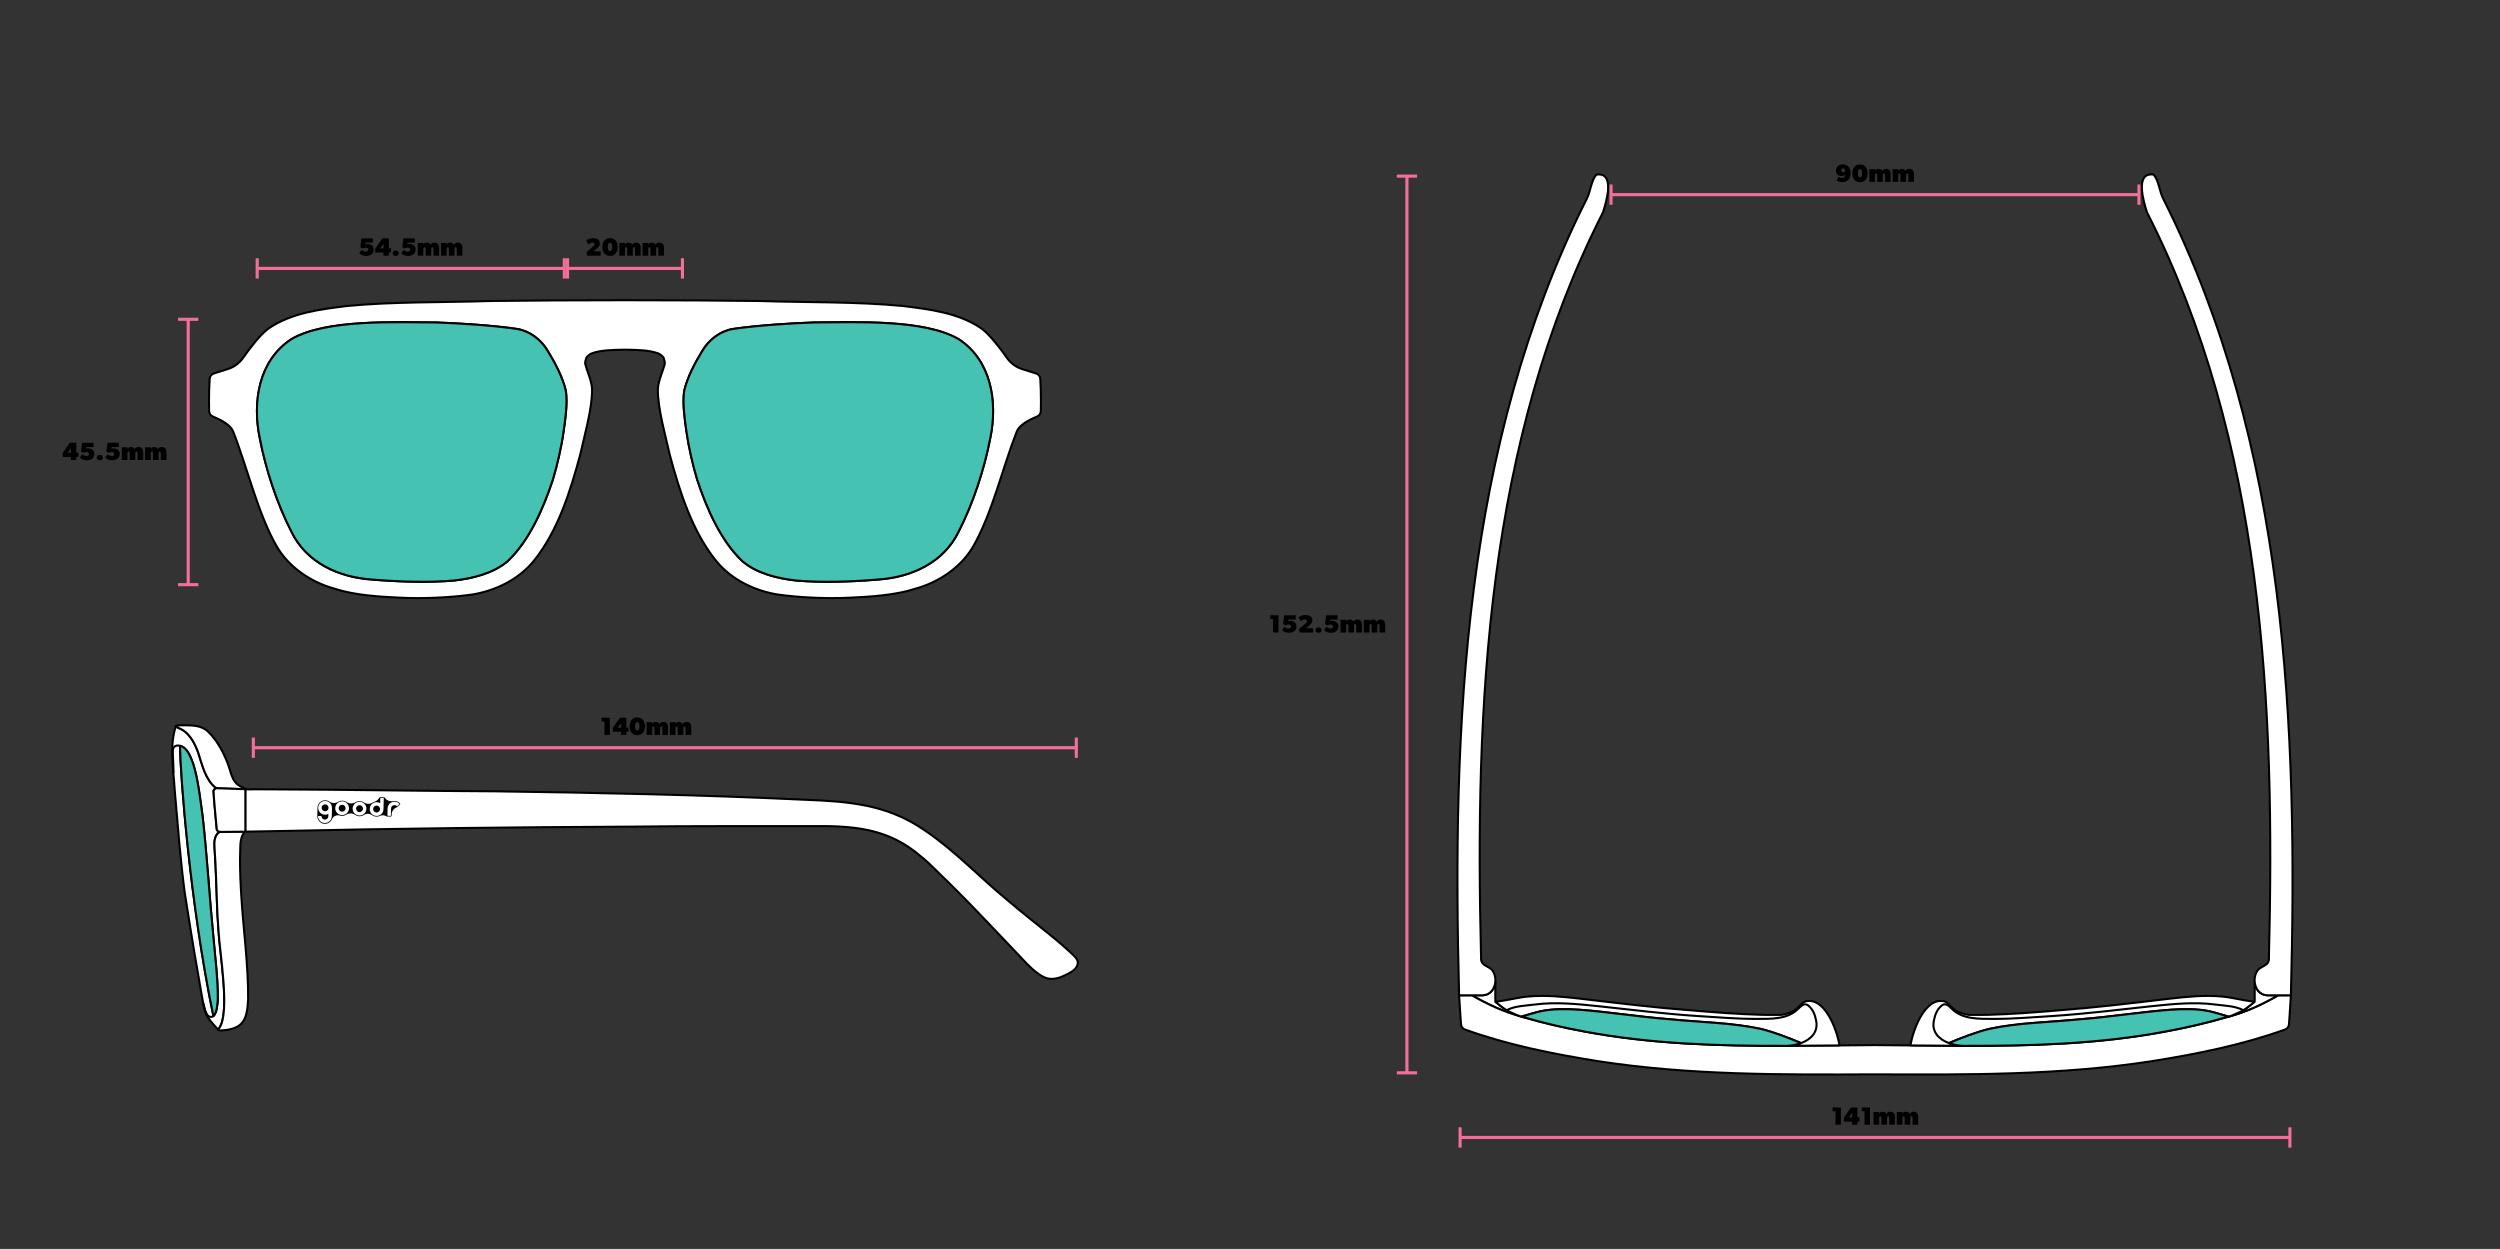
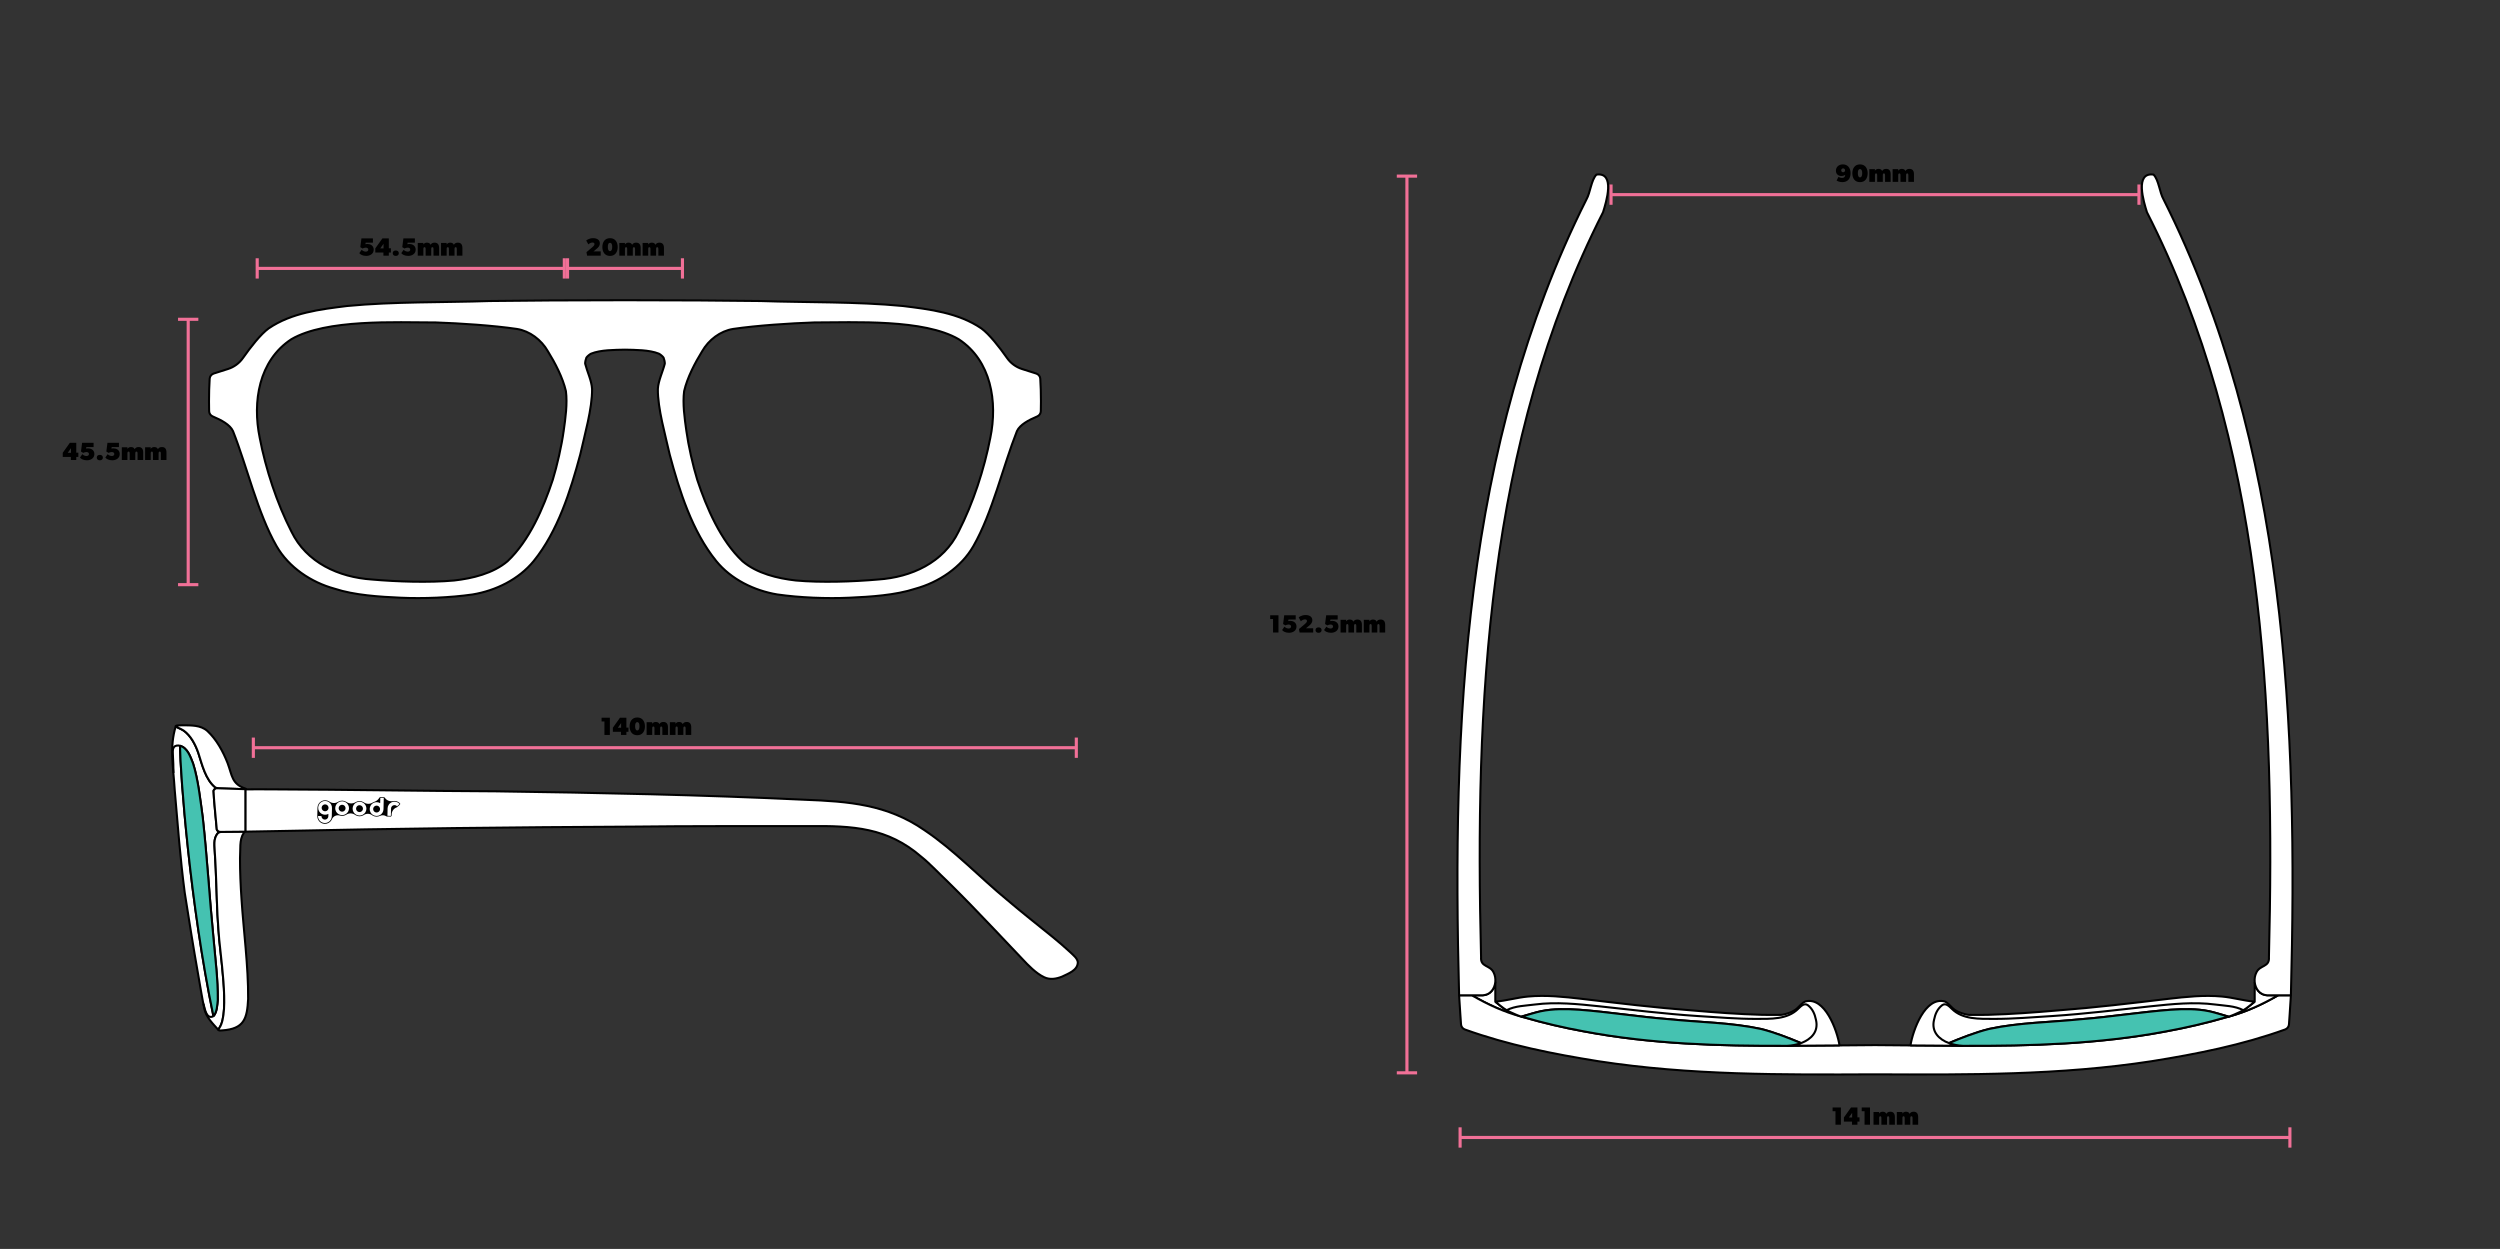
<svg xmlns="http://www.w3.org/2000/svg" viewBox="0 0 1201 600">
  <rect x="0" y="0" width="1201" height="600" fill="#333333" stroke="none" />
  <defs>
    <style>
      .cls-1, .cls-2 {
        fill: #45c2b1;
      }

      .cls-1, .cls-2, .cls-3, .cls-4, .cls-5 {
        stroke: #000;
      }

      .cls-1, .cls-3, .cls-5 {
        stroke-linejoin: bevel;
      }

      .cls-2, .cls-4, .cls-6 {
        stroke-miterlimit: 10;
      }

      .cls-3, .cls-4 {
        fill: #fff;
      }

      .cls-7 {
        fill: #f17097;
      }

      .cls-5, .cls-6 {
        fill: none;
      }

      .cls-6 {
        stroke: #f17097;
        stroke-width: 1.5px;
      }
    </style>
  </defs>
  <g id="Measurements">
    <g>
      <path d="M884.94,85.49c.9,0,1.5-.52,1.5-1.54-.12.12-.66.6-1.92.6s-2.55-.84-2.55-2.52,1.23-3.06,3.36-3.06,3.69,1.56,3.69,4.2-1.38,4.33-3.96,4.33c-1.26,0-2.28-.43-2.76-.79l.9-1.74s.84.52,1.74.52ZM886.38,81.83c0-.52-.4-.94-.94-.94s-.92.42-.92.94.38.92.92.92.94-.42.94-.92Z" />
      <path d="M889.86,83.24c0-2.22,1.08-4.27,3.68-4.27s3.69,2.05,3.69,4.27-1.08,4.27-3.69,4.27-3.68-2.05-3.68-4.27ZM894.6,83.21c0-1.08-.24-1.98-1.05-1.98s-1.04.9-1.04,1.98.24,2,1.04,2,1.05-.92,1.05-2Z" />
      <path d="M900.72,81.25l-.03.77h0c.34-.47.88-.89,1.66-.89s1.5.18,1.82,1.02c.46-.72,1-1.02,1.95-1.02,1.5,0,2.16.96,2.16,2.58v3.66h-2.7v-3.12c0-.6-.12-.94-.54-.94s-.54.34-.54.94v3.12h-2.7v-3.12c0-.6-.12-.94-.54-.94s-.54.34-.54.94v3.12h-2.7v-6.12h2.7Z" />
      <path d="M911.91,81.25l-.03.77h0c.34-.47.88-.89,1.66-.89s1.5.18,1.82,1.02c.46-.72,1-1.02,1.95-1.02,1.5,0,2.16.96,2.16,2.58v3.66h-2.7v-3.12c0-.6-.12-.94-.54-.94s-.54.34-.54.94v3.12h-2.7v-3.12c0-.6-.12-.94-.54-.94s-.54.34-.54.94v3.12h-2.7v-6.12h2.7Z" />
    </g>
    <g>
      <path d="M880.38,533.83v-1.8h3.99v8.28h-2.61v-6.48h-1.38Z" />
      <path d="M889.23,532.03h3.08v4.74h1v2.04h-1v1.5h-2.6v-1.5h-3.9v-1.98l3.42-4.8ZM889.77,534.61l-1.56,2.22h1.56v-2.22Z" />
      <path d="M894.36,533.83v-1.8h3.99v8.28h-2.62v-6.48h-1.38Z" />
      <path d="M902.73,534.19l-.03.77h0c.34-.47.88-.89,1.66-.89s1.5.18,1.82,1.02c.46-.72,1-1.02,1.96-1.02,1.5,0,2.16.96,2.16,2.58v3.66h-2.7v-3.12c0-.6-.12-.94-.54-.94s-.54.34-.54.94v3.12h-2.7v-3.12c0-.6-.12-.94-.54-.94s-.54.34-.54.94v3.12h-2.7v-6.12h2.7Z" />
      <path d="M913.92,534.19l-.03.77h0c.34-.47.88-.89,1.66-.89s1.5.18,1.82,1.02c.46-.72,1-1.02,1.96-1.02,1.5,0,2.16.96,2.16,2.58v3.66h-2.7v-3.12c0-.6-.12-.94-.54-.94s-.54.34-.54.94v3.12h-2.7v-3.12c0-.6-.12-.94-.54-.94s-.54.34-.54.94v3.12h-2.7v-6.12h2.7Z" />
    </g>
    <g>
      <path d="M610.19,297.38v-1.8h3.99v8.28h-2.61v-6.48h-1.38Z" />
      <path d="M619.04,301.94c.48,0,1.2-.24,1.2-.96s-.66-.96-1.2-.96-1.14.18-1.56.42l-1.08-.66.54-4.2h5.52v2.04h-3.48l-.12.78c.18-.06.42-.14,1.02-.14,1.2,0,2.96.68,2.96,2.72s-1.82,3.01-3.56,3.01-2.88-.67-3.36-1.33l1.14-1.62c.54.66,1.5.9,1.98.9Z" />
      <path d="M627.86,298.28c0-.48-.36-.72-.96-.72s-1.38.3-1.98.9l-1.02-1.86s1.2-1.14,3.3-1.14,3.24,1.02,3.24,2.46-.92,2.15-1.74,2.82l-1.32,1.08h3.48v2.04h-6.54l-.3-1.68,2.7-2.28c.93-.79,1.14-1.14,1.14-1.62Z" />
      <path d="M633.44,301.39c.86,0,1.46.47,1.46,1.31s-.6,1.3-1.46,1.3-1.47-.46-1.47-1.3.6-1.31,1.47-1.31Z" />
      <path d="M639.2,301.94c.48,0,1.2-.24,1.2-.96s-.66-.96-1.2-.96-1.14.18-1.56.42l-1.08-.66.54-4.2h5.52v2.04h-3.48l-.12.78c.18-.06.42-.14,1.02-.14,1.2,0,2.96.68,2.96,2.72s-1.82,3.01-3.56,3.01-2.88-.67-3.36-1.33l1.14-1.62c.54.66,1.5.9,1.98.9Z" />
      <path d="M646.7,297.74l-.03.77h0c.34-.47.88-.89,1.66-.89s1.5.18,1.82,1.02c.46-.72,1-1.02,1.95-1.02,1.5,0,2.16.96,2.16,2.58v3.66h-2.7v-3.12c0-.6-.12-.94-.54-.94s-.54.34-.54.94v3.12h-2.7v-3.12c0-.6-.12-.94-.54-.94s-.54.34-.54.94v3.12h-2.7v-6.12h2.7Z" />
      <path d="M657.88,297.74l-.03.77h0c.34-.47.88-.89,1.65-.89s1.5.18,1.82,1.02c.46-.72,1-1.02,1.96-1.02,1.5,0,2.16.96,2.16,2.58v3.66h-2.7v-3.12c0-.6-.12-.94-.54-.94s-.54.34-.54.94v3.12h-2.7v-3.12c0-.6-.12-.94-.54-.94s-.54.34-.54.94v3.12h-2.7v-6.12h2.7Z" />
    </g>
    <g>
      <path d="M285.58,117.23c0-.48-.36-.72-.96-.72s-1.38.3-1.98.9l-1.02-1.86s1.2-1.14,3.3-1.14,3.24,1.02,3.24,2.46-.92,2.15-1.74,2.82l-1.32,1.08h3.48v2.04h-6.54l-.3-1.68,2.7-2.28c.94-.79,1.14-1.14,1.14-1.62Z" />
      <path d="M289.37,118.68c0-2.22,1.08-4.27,3.68-4.27s3.69,2.05,3.69,4.27-1.08,4.27-3.69,4.27-3.68-2.05-3.68-4.27ZM294.1,118.64c0-1.08-.24-1.98-1.06-1.98s-1.04.9-1.04,1.98.24,2,1.04,2,1.06-.92,1.06-2Z" />
      <path d="M300.22,116.69l-.03.77h0c.34-.47.88-.89,1.66-.89s1.5.18,1.82,1.02c.46-.72,1-1.02,1.95-1.02,1.5,0,2.16.96,2.16,2.58v3.66h-2.7v-3.12c0-.6-.12-.94-.54-.94s-.54.34-.54.94v3.12h-2.7v-3.12c0-.6-.12-.94-.54-.94s-.54.34-.54.94v3.12h-2.7v-6.12h2.7Z" />
      <path d="M311.41,116.69l-.03.77h0c.34-.47.88-.89,1.66-.89s1.5.18,1.82,1.02c.46-.72,1-1.02,1.95-1.02,1.5,0,2.16.96,2.16,2.58v3.66h-2.7v-3.12c0-.6-.12-.94-.54-.94s-.54.34-.54.94v3.12h-2.7v-3.12c0-.6-.12-.94-.54-.94s-.54.34-.54.94v3.12h-2.7v-6.12h2.7Z" />
    </g>
    <g>
      <path d="M33.56,212.72h3.08v4.74h1v2.04h-1v1.5h-2.6v-1.5h-3.9v-1.98l3.42-4.8ZM34.1,215.3l-1.56,2.22h1.56v-2.22Z" />
      <path d="M41.54,219.08c.48,0,1.2-.24,1.2-.96s-.66-.96-1.2-.96-1.14.18-1.56.42l-1.08-.66.54-4.2h5.52v2.04h-3.48l-.12.78c.18-.06.42-.14,1.02-.14,1.2,0,2.96.68,2.96,2.72s-1.82,3.01-3.56,3.01-2.88-.67-3.36-1.33l1.14-1.62c.54.66,1.5.9,1.98.9Z" />
      <path d="M47.96,218.52c.86,0,1.46.47,1.46,1.31s-.6,1.3-1.46,1.3-1.47-.46-1.47-1.3.6-1.31,1.47-1.31Z" />
      <path d="M53.72,219.08c.48,0,1.2-.24,1.2-.96s-.66-.96-1.2-.96-1.14.18-1.56.42l-1.08-.66.54-4.2h5.52v2.04h-3.48l-.12.78c.18-.06.42-.14,1.02-.14,1.2,0,2.96.68,2.96,2.72s-1.82,3.01-3.56,3.01-2.88-.67-3.36-1.33l1.14-1.62c.54.66,1.5.9,1.98.9Z" />
      <path d="M61.22,214.88l-.03.77h0c.34-.47.88-.89,1.66-.89s1.5.18,1.82,1.02c.46-.72,1-1.02,1.95-1.02,1.5,0,2.16.96,2.16,2.58v3.66h-2.7v-3.12c0-.6-.12-.94-.54-.94s-.54.34-.54.94v3.12h-2.7v-3.12c0-.6-.12-.94-.54-.94s-.54.34-.54.94v3.12h-2.7v-6.12h2.7Z" />
      <path d="M72.4,214.88l-.03.77h0c.34-.47.88-.89,1.66-.89s1.5.18,1.82,1.02c.46-.72,1-1.02,1.96-1.02,1.5,0,2.16.96,2.16,2.58v3.66h-2.7v-3.12c0-.6-.12-.94-.54-.94s-.54.34-.54.94v3.12h-2.7v-3.12c0-.6-.12-.94-.54-.94s-.54.34-.54.94v3.12h-2.7v-6.12h2.7Z" />
    </g>
    <g>
      <path d="M175.73,120.89c.48,0,1.2-.24,1.2-.96s-.66-.96-1.2-.96-1.14.18-1.56.42l-1.08-.66.54-4.2h5.52v2.04h-3.48l-.12.78c.18-.06.42-.14,1.02-.14,1.2,0,2.96.68,2.96,2.72s-1.82,3.01-3.56,3.01-2.88-.67-3.36-1.33l1.14-1.62c.54.66,1.5.9,1.98.9Z" />
      <path d="M183.71,114.53h3.08v4.74h1v2.04h-1v1.5h-2.6v-1.5h-3.9v-1.98l3.42-4.8ZM184.25,117.11l-1.56,2.22h1.56v-2.22Z" />
      <path d="M190.13,120.33c.86,0,1.46.47,1.46,1.31s-.6,1.3-1.46,1.3-1.47-.46-1.47-1.3.6-1.31,1.47-1.31Z" />
      <path d="M195.89,120.89c.48,0,1.2-.24,1.2-.96s-.66-.96-1.2-.96-1.14.18-1.56.42l-1.08-.66.54-4.2h5.52v2.04h-3.48l-.12.78c.18-.06.42-.14,1.02-.14,1.2,0,2.96.68,2.96,2.72s-1.82,3.01-3.56,3.01-2.88-.67-3.36-1.33l1.14-1.62c.54.66,1.5.9,1.98.9Z" />
      <path d="M203.39,116.69l-.03.77h0c.34-.47.88-.89,1.66-.89s1.5.18,1.82,1.02c.46-.72,1-1.02,1.95-1.02,1.5,0,2.16.96,2.16,2.58v3.66h-2.7v-3.12c0-.6-.12-.94-.54-.94s-.54.34-.54.94v3.12h-2.7v-3.12c0-.6-.12-.94-.54-.94s-.54.34-.54.94v3.12h-2.7v-6.12h2.7Z" />
      <path d="M214.58,116.69l-.03.77h0c.34-.47.88-.89,1.65-.89s1.5.18,1.82,1.02c.46-.72,1-1.02,1.96-1.02,1.5,0,2.16.96,2.16,2.58v3.66h-2.7v-3.12c0-.6-.12-.94-.54-.94s-.54.34-.54.94v3.12h-2.7v-3.12c0-.6-.12-.94-.54-.94s-.54.34-.54.94v3.12h-2.7v-6.12h2.7Z" />
    </g>
    <g>
      <path d="M288.99,346.59v-1.8h3.99v8.28h-2.61v-6.48h-1.38Z" />
      <path d="M297.84,344.79h3.08v4.74h1v2.04h-1v1.5h-2.6v-1.5h-3.9v-1.98l3.42-4.8ZM298.38,347.37l-1.56,2.22h1.56v-2.22Z" />
      <path d="M302.46,348.94c0-2.22,1.08-4.27,3.68-4.27s3.69,2.05,3.69,4.27-1.08,4.27-3.69,4.27-3.68-2.05-3.68-4.27ZM307.2,348.9c0-1.08-.24-1.98-1.05-1.98s-1.04.9-1.04,1.98.24,2,1.04,2,1.05-.92,1.05-2Z" />
      <path d="M313.32,346.95l-.03.77h0c.34-.47.88-.89,1.66-.89s1.5.18,1.82,1.02c.46-.72,1-1.02,1.96-1.02,1.5,0,2.16.96,2.16,2.58v3.66h-2.7v-3.12c0-.6-.12-.94-.54-.94s-.54.34-.54.94v3.12h-2.7v-3.12c0-.6-.12-.94-.54-.94s-.54.34-.54.94v3.12h-2.7v-6.12h2.7Z" />
      <path d="M324.5,346.95l-.03.77h0c.34-.47.88-.89,1.66-.89s1.5.18,1.82,1.02c.46-.72,1-1.02,1.96-1.02,1.5,0,2.16.96,2.16,2.58v3.66h-2.7v-3.12c0-.6-.12-.94-.54-.94s-.54.34-.54.94v3.12h-2.7v-3.12c0-.6-.12-.94-.54-.94s-.54.34-.54.94v3.12h-2.7v-6.12h2.7Z" />
    </g>
  </g>
  <g id="Layer_5">
    <g>
      <line y2="515.39" x2="675.89" y1="84.61" x1="675.89" class="cls-6" />
      <rect height="1.5" width="9.75" y="83.86" x="671.02" class="cls-7" />
      <rect height="1.5" width="9.75" y="514.64" x="671.02" class="cls-7" />
    </g>
    <g>
      <line y2="93.51" x2="1027.56" y1="93.51" x1="773.94" class="cls-6" />
      <rect height="9.75" width="1.5" y="88.63" x="773.19" class="cls-7" />
      <rect height="9.75" width="1.5" y="88.63" x="1026.81" class="cls-7" />
    </g>
    <g>
      <line y2="546.44" x2="1100.07" y1="546.44" x1="701.43" class="cls-6" />
      <rect height="9.75" width="1.5" y="541.57" x="700.68" class="cls-7" />
      <rect height="9.75" width="1.5" y="541.57" x="1099.32" class="cls-7" />
    </g>
    <g>
      <line y2="128.94" x2="327.85" y1="128.94" x1="272.65" class="cls-6" />
      <rect height="9.75" width="1.5" y="124.07" x="271.9" class="cls-7" />
      <rect height="9.75" width="1.5" y="124.07" x="327.1" class="cls-7" />
    </g>
    <g>
      <line y2="280.87" x2="90.41" y1="153.39" x1="90.41" class="cls-6" />
      <rect height="1.5" width="9.75" y="152.64" x="85.53" class="cls-7" />
      <rect height="1.5" width="9.75" y="280.12" x="85.53" class="cls-7" />
    </g>
    <g>
      <line y2="128.94" x2="271.1" y1="128.94" x1="123.56" class="cls-6" />
      <rect height="9.75" width="1.5" y="124.07" x="122.81" class="cls-7" />
      <rect height="9.75" width="1.5" y="124.07" x="270.35" class="cls-7" />
    </g>
    <g>
      <line y2="359.2" x2="517.06" y1="359.2" x1="121.71" class="cls-6" />
      <rect height="9.75" width="1.5" y="354.33" x="120.96" class="cls-7" />
      <rect height="9.75" width="1.5" y="354.33" x="516.31" class="cls-7" />
    </g>
  </g>
  <g id="Sunglasses">
    <g>
      <path d="M730.86,488.4c-8.49-2.32-16.01-5.79-23.79-10.26h5.28c3.58-.17,5.69-3.15,6-6.39v9.45c1.83,1.37,3.36,2.91,5.45,4.11.54.33,1.1.62,1.67.88,1.86.82,3.43,1.6,5.39,2.21Z" class="cls-3" />
      <path d="M718.35,471.75s.01-.02,0-.03" class="cls-5" />
      <path d="M1100.55,478.14l-.6,9.27-.32,4.68c-.07,1.13-.81,2.11-1.87,2.48-20.69,7.46-42.37,11.76-64.07,15.23-43.92,6.78-88.56,6.52-132.94,6.31-44.38.21-89.02.47-132.94-6.31-21.7-3.47-43.38-7.77-64.07-15.23-1.06-.37-1.8-1.35-1.87-2.48l-.32-4.68-.6-9.27h6.12c7.78,4.47,15.3,7.94,23.79,10.26.43.11.88.23,1.32.34,9.43,2.73,19.09,4.98,28.83,6.76,32.26,6.1,64.89,7.01,97.57,6.91,8.37-.02,16.75-.11,25.13-.19,5.68-.06,11.36-.12,17.04-.15,5.68.03,11.36.09,17.04.15,8.38.08,16.76.17,25.13.19,32.68.1,65.31-.81,97.57-6.91,9.74-1.78,19.4-4.03,28.83-6.76.44-.11.89-.23,1.32-.34,8.49-2.32,16.01-5.79,23.79-10.26h6.12Z" class="cls-3" />
      <path d="M858.58,502.41c2.19-.09,4.52-.51,6.64-1.31-6.06-2.54-12.78-5.15-19.16-6.77-14.5-3.1-29.16-3.17-43.87-4.67-14.4-1.1-28.93-3.47-43.35-4.57-6.4-.41-12.56-.56-18.71.73-2.4.5-5.95,1.65-8.86,2.46h-.01c-.14.03-.27.07-.4.12-1.96-.61-3.53-1.39-5.39-2.21-.57-.26-1.13-.55-1.67-.88-2.09-1.2-3.62-2.74-5.45-4.11,5.54-.48,10.22-1.97,15.73-2.47,8.59-.79,17.2.13,25.75,1.11,17.76,2.11,35.48,4.25,53.32,5.59,11.18.96,22.12,1.78,33.36,2.09,2.75.08,5.69.03,8.41.02,1.02.07,1.71-.14,2.75-.38,2.38-.67,4.28-1.36,5.96-3.03,1.15-1.05,2.2-2.44,3.64-3.04,9.4-2.46,15.28,13.85,16.44,21.13-8.38.08-16.76.17-25.13.19Z" class="cls-3" />
      <path d="M858.58,502.41c-.05.01-.1.01-.15.01" class="cls-5" />
      <path d="M865.22,501.11c4.8-1.78,8.54-5.43,7.17-11.18-.57-2.85-1.66-5.31-3.92-7.05-1.76-1.22-3.37.55-4.58,1.72-5.23,5.23-13.25,4.85-20.15,4.88-9.33.03-19.03-.82-28.38-1.39-15.7-1.04-31.48-2.97-47.12-4.67-10.21-1.06-20.65-2.18-30.88-.85-4.37.59-9.53.61-13.56,2.74-.06.03-.11.06-.17.09" class="cls-5" />
      <path d="M865.22,501.1c-2.12.8-4.45,1.22-6.64,1.31-32.68.1-65.31-.81-97.57-6.91-9.74-1.78-19.4-4.03-28.83-6.76-.44-.11-.89-.23-1.32-.34.13-.05.26-.09.4-.12h.01c2.91-.81,6.46-1.96,8.86-2.46,6.15-1.29,12.31-1.14,18.71-.73,14.42,1.1,28.95,3.47,43.35,4.57,14.71,1.5,29.37,1.57,43.87,4.67,6.38,1.62,13.1,4.23,19.16,6.77Z" class="cls-1" />
      <line y2="501.11" x2="865.22" y1="501.12" x1="865.23" class="cls-5" />
      <path d="M770.1,101.97c-55.99,109.96-61.64,236.69-58.59,357.87-.39,4.82,4.3,3.7,5.99,7.27.73,1.4,1.01,3.04.85,4.61.01,0,.01.02,0,.03-.31,3.24-2.42,6.22-6,6.39h-11.4c-3.41-129.64,1.95-264.3,61.17-382.32,1.95-3.44,2.27-9.35,4.82-11.94,9.2-1.33,4.68,13.26,3.16,18.09Z" class="cls-3" />
    </g>
    <g>
      <path d="M1070.64,488.4c8.49-2.32,16.01-5.79,23.79-10.26h-5.28c-3.58-.17-5.69-3.15-6-6.39v9.45c-1.83,1.37-3.36,2.91-5.45,4.11-.54.33-1.1.62-1.67.88-1.86.82-3.43,1.6-5.39,2.21Z" class="cls-3" />
      <path d="M1083.15,471.72s0,.02,0,.03" class="cls-5" />
      <path d="M942.92,502.41c-2.19-.09-4.52-.51-6.64-1.31,6.06-2.54,12.78-5.15,19.16-6.77,14.5-3.1,29.16-3.17,43.87-4.67,14.4-1.1,28.93-3.47,43.35-4.57,6.4-.41,12.56-.56,18.71.73,2.4.5,5.95,1.65,8.86,2.46h.01c.14.03.27.07.4.12,1.96-.61,3.53-1.39,5.39-2.21.57-.26,1.13-.55,1.67-.88,2.09-1.2,3.62-2.74,5.45-4.11-5.54-.48-10.22-1.97-15.73-2.47-8.59-.79-17.2.13-25.75,1.11-17.76,2.11-35.48,4.25-53.32,5.59-11.18.96-22.12,1.78-33.36,2.09-2.75.08-5.69.03-8.41.02-1.02.07-1.71-.14-2.75-.38-2.38-.67-4.28-1.36-5.96-3.03-1.15-1.05-2.2-2.44-3.64-3.04-9.4-2.46-15.28,13.85-16.44,21.13,8.38.08,16.76.17,25.13.19Z" class="cls-3" />
      <path d="M942.92,502.41c.05,0,.1,0,.15.01" class="cls-5" />
      <path d="M936.28,501.11c-4.8-1.78-8.54-5.43-7.17-11.18.57-2.85,1.66-5.31,3.92-7.05,1.76-1.22,3.37.55,4.58,1.72,5.23,5.23,13.25,4.85,20.15,4.88,9.33.03,19.03-.82,28.38-1.39,15.7-1.04,31.48-2.97,47.12-4.67,10.21-1.06,20.65-2.18,30.88-.85,4.37.59,9.53.61,13.56,2.74.06.03.11.06.17.09" class="cls-5" />
      <path d="M936.28,501.1c2.12.8,4.45,1.22,6.64,1.31,32.68.1,65.31-.81,97.57-6.91,9.74-1.78,19.4-4.03,28.83-6.76.44-.11.89-.23,1.32-.34-.13-.05-.26-.09-.4-.12h-.01c-2.91-.81-6.46-1.96-8.86-2.46-6.15-1.29-12.31-1.14-18.71-.73-14.42,1.1-28.95,3.47-43.35,4.57-14.71,1.5-29.37,1.57-43.87,4.67-6.38,1.62-13.1,4.23-19.16,6.77Z" class="cls-1" />
      <line y2="501.11" x2="936.28" y1="501.12" x1="936.27" class="cls-5" />
      <path d="M1031.4,101.97c55.99,109.96,61.64,236.69,58.59,357.87.39,4.82-4.3,3.7-5.99,7.27-.73,1.4-1.01,3.04-.85,4.61-.01,0-.01.02,0,.03.31,3.24,2.42,6.22,6,6.39h11.4c3.41-129.64-1.95-264.3-61.17-382.32-1.95-3.44-2.27-9.35-4.82-11.94-9.2-1.33-4.68,13.26-3.16,18.09Z" class="cls-3" />
    </g>
    <g>
      <path d="M497.82,179.45l-6.83-2.17c-2.92-.93-5.46-2.78-7.22-5.31-3.63-5.19-8.55-11.45-12.31-14.19-11.04-7.54-24.81-9.17-37.72-10.78-22.17-2.14-46.49-1.64-68.45-2.39-15.76-.23-41.18-.37-65.04-.38-23.86.01-49.28.15-65.04.38-21.96.75-46.27.25-68.45,2.39-12.91,1.61-26.67,3.24-37.72,10.78-3.76,2.74-8.68,9-12.31,14.19-1.76,2.52-4.3,4.38-7.22,5.3l-6.83,2.17c-1.1.35-1.89,1.35-1.96,2.51-.21,3.41-.32,7.03-.32,10.78,0,1.63.02,3.23.06,4.8.03,1.11.71,2.09,1.72,2.52,4.14,1.75,8.31,3.94,9.75,7.05,6.71,16.9,11.81,39.31,20.91,55.2,5.88,10.28,16.71,17.46,27.92,20.52,9.51,3.14,21.66,3.87,31.6,4.32,10.87.51,23.93-.02,34.69-1.56,11.04-1.83,22.18-7.24,29.35-16.08,11.53-14.24,17.65-33.6,22.34-51.12,2-9.07,5.84-22.22,5.7-31.56-.22-3.93-2.4-8.36-3.33-12.12-.05-.73.31-2.21.59-2.88.41-.62,1.58-1.6,2.26-1.92,4.66-1.87,11.35-1.8,16.28-1.92,4.93.12,11.61.05,16.28,1.92.67.32,1.85,1.3,2.26,1.92.29.67.64,2.15.59,2.88-.93,3.76-3.11,8.19-3.33,12.12-.14,9.34,3.7,22.49,5.7,31.56,4.69,17.52,10.8,36.88,22.34,51.12,7.17,8.84,18.31,14.25,29.35,16.08,10.76,1.54,23.82,2.07,34.69,1.56,9.94-.45,22.1-1.18,31.6-4.32,11.21-3.06,22.04-10.24,27.92-20.52,9.1-15.89,14.2-38.3,20.91-55.2,1.44-3.1,5.61-5.3,9.75-7.05,1.01-.43,1.69-1.41,1.72-2.52.04-1.57.06-3.17.06-4.8,0-3.75-.11-7.36-.32-10.78-.07-1.17-.85-2.16-1.96-2.51ZM270.78,206.99c-.96,7.12-3.14,16.66-5.23,23.52-4.47,13.5-11.25,29.26-21.74,39.12-6.94,5.88-16.85,8.25-25.66,9.24-12.23,1.1-27.34.58-39.56-.48-15.84-1.09-31.36-8.03-38.61-23.04-6.97-13.57-12.33-30.03-15.21-45-3.56-17.34-.48-37.13,15.21-47.4,16.68-9.73,49.93-8.07,69.39-8.04,11.61.4,27.48,1.43,38.97,3.12,6.17.98,11.75,5.26,14.85,10.68,3.46,5.58,7.21,12.75,8.67,19.2.79,5.96-.23,13.17-1.07,19.08ZM475.74,210.35c-2.88,14.97-8.24,31.43-15.21,45-7.26,15.01-22.77,21.95-38.61,23.04-12.23,1.06-27.34,1.58-39.56.48-8.81-.99-18.72-3.36-25.66-9.24-10.49-9.86-17.28-25.62-21.74-39.12-2.09-6.86-4.27-16.4-5.23-23.52-.84-5.91-1.86-13.12-1.07-19.08,1.47-6.45,5.22-13.62,8.67-19.2,3.1-5.42,8.68-9.7,14.85-10.68,11.51-1.69,27.36-2.72,38.97-3.12,19.46-.03,52.7-1.69,69.39,8.04,15.69,10.27,18.77,30.06,15.21,47.4Z" class="cls-4" />
-       <path d="M270.78,206.99c-.96,7.12-3.14,16.66-5.23,23.52-4.47,13.5-11.25,29.26-21.74,39.12-6.94,5.88-16.85,8.25-25.66,9.24-12.23,1.1-27.34.58-39.56-.48-15.84-1.09-31.36-8.03-38.61-23.04-6.97-13.57-12.33-30.03-15.21-45-3.56-17.34-.48-37.13,15.21-47.4,16.68-9.73,49.93-8.07,69.39-8.04,11.61.4,27.48,1.43,38.97,3.12,6.17.98,11.75,5.26,14.85,10.68,3.46,5.58,7.21,12.75,8.67,19.2.79,5.96-.23,13.17-1.07,19.08ZM475.74,210.35c-2.88,14.97-8.24,31.43-15.21,45-7.26,15.01-22.77,21.95-38.61,23.04-12.23,1.06-27.34,1.58-39.56.48-8.81-.99-18.72-3.36-25.66-9.24-10.49-9.86-17.28-25.62-21.74-39.12-2.09-6.86-4.27-16.4-5.23-23.52-.84-5.91-1.86-13.12-1.07-19.08,1.47-6.45,5.22-13.62,8.67-19.2,3.1-5.42,8.68-9.7,14.85-10.68,11.51-1.69,27.36-2.72,38.97-3.12,19.46-.03,52.7-1.69,69.39,8.04,15.69,10.27,18.77,30.06,15.21,47.4Z" class="cls-2" />
    </g>
    <g>
      <path d="M104.96,446.94c-.79-9.59-.86-19.71-1.33-29.54-.09-2.57-.27-5.12-.43-7.72-.08-3.31-.83-6.59,1.31-9.25.43-.44.96-.66,1.54-.77-.82-.02-1.42-.2-1.91-1.15-.4-4.8-1.49-15-1.56-18.61.16-.58.91-1.23,1.52-1.23.15,0,.34,0,.58.02-.4-.07-.79-.18-1.19-.37-4.75-3.78-6.4-11-8.21-16.6-1.39-4.01-3.6-8.32-7.08-10.77-1.34-.9-3.7-1.65-3.76-2.09-3.1,10.17-1.22,19.04-.5,30.78,1.44,16.61,2.65,32.76,4.81,49.26,2.07,13.18,4.16,26.33,6.48,39.47.93,5.25,1.94,11.7,2.97,16.32.81,4.04,4.16,7.19,6.83,10.2-.12-.18-.02-.51.37-1.11,5.24-7.57.07-36.36-.44-46.84ZM104.62,480.45c-.25,2.29-.35,5.88-2.09,7.72-11.32-54.51-15.9-116.32-16.06-129.9h0c3.66,1.04,4.98,5.26,6.26,8.45,2.48,7.72,3.63,18.47,4.67,26.04,2.11,19.19,3.23,38.39,5.07,57.02,1.02,11.81,2.23,20.37,2.15,30.67Z" class="cls-3" />
      <path d="M97.73,482.21c.67,2.39,1.45,7.75,4.8,5.96" class="cls-5" />
      <path d="M117.82,379.12c-.4.02-1.09,0-1.94-.03-2.28-.07-5.66-.18-8.09-.26-1.15-.09-2.14.02-3.11-.14-.4-.07-.79-.18-1.19-.37-4.75-3.78-6.4-11-8.21-16.6-1.39-4.01-3.6-8.32-7.08-10.77-1.34-.9-3.7-1.65-3.76-2.09-.02-.04,0-.08.03-.11.18-.21,1.03-.32,2.97-.33,4.27.07,8.85-.2,12.17,2.73,4.44,4.13,7.52,9.84,9.69,15.35,2.32,6.12,1.9,10.12,8.82,12.44l.04.03c.15.1.01.15-.34.15Z" class="cls-3" />
      <path d="M119.21,479.68v.16c-.48,9.61-1.93,14.46-12.53,15.17-.84.06-1.46.13-1.65-.11h0c-.12-.19-.02-.52.37-1.12,5.24-7.57.07-36.36-.44-46.84-.79-9.59-.86-19.71-1.33-29.54-.09-2.57-.27-5.12-.43-7.72-.08-3.31-.83-6.59,1.31-9.25.43-.44.96-.66,1.54-.77.67-.14,1.41-.12,2.1-.14,2.16-.02,5.69-.07,7.62-.06.27,0,.6,0,.87.09h0c.36.1.6.32.39.8-2.14,3.01-1.44,8.03-1.73,11.9-.02,6.63.28,13.19.73,19.82.9,14.21,3.31,32.45,3.17,47.61Z" class="cls-3" />
      <path d="M84.47,348.75s-.02.07-.03.11" class="cls-5" />
      <line y2="494.89" x2="105.03" y1="494.9" x1="105.03" class="cls-5" />
      <path d="M104.62,480.45c-.25,2.29-.35,5.88-2.09,7.72-11.32-54.51-15.9-116.32-16.06-129.9h0c3.66,1.04,4.98,5.26,6.26,8.45,2.48,7.72,3.63,18.47,4.67,26.04,2.11,19.19,3.23,38.39,5.07,57.02,1.02,11.81,2.23,20.37,2.15,30.67Z" class="cls-1" />
      <path d="M83.33,371.33c.01-2.95-.12-5.68-.26-8.35-.04-1.38-.34-2.97.55-4.12.64-.75,1.89-.86,2.85-.59" class="cls-5" />
      <path d="M118.01,379.13v20.4c-.22,0-.7,0-1.36.02h0c-2.29.02-6.68.05-9.28.09-.49,0-.93.03-1.31.02-.82-.02-1.42-.2-1.91-1.15-.4-4.8-1.49-15-1.56-18.61.16-.58.91-1.23,1.52-1.23.15,0,.34,0,.58.02,2.61.07,10.34.34,13.14.43.07.01.13.01.19.01Z" class="cls-3" />
      <g>
        <path d="M118,399.53c4.24,0,10.69-.27,14.91-.27,56.94-1.26,114.37-1.88,171.25-2.15,27.39-.33,55.88-.22,84.49-.24,21.04-.25,37.8.71,53.91,14.68,4.09,3.23,8.82,8.36,12.62,11.89,7.05,6.93,14.86,14.98,21.93,22.46,4.12,4.38,10.4,10.91,14.1,14.87,2.6,2.82,6.56,6.91,10.43,8.7,2.71,1.33,5.91.8,8.59-.31,3.01-1.47,7.53-3.03,7.55-6.86v-.15c-.35-1.92-2.08-3.18-3.42-4.51-2.85-2.65-5.89-5.25-8.91-7.71-7.09-5.76-14.49-11.54-21.46-17.49-13.4-11-25.48-23.97-39.92-33.64-17.88-12.39-36.43-13.8-57.5-14.6-49.45-2.35-99.08-3.36-148.49-4.05-35.65-.16-71.4-.81-107.02-.94-3.38-.01-10.37-.06-13.09,0v20.32Z" class="cls-3" />
        <path d="M165.21,386.86c-.25-.15-.53-.23-.82-.24-.29,0-.58.06-.83.2s-.47.34-.62.59c-.15.25-.23.53-.24.82,0,.29.06.58.2.83.14.25.34.47.59.62.25.15.53.23.82.24s.58-.06.83-.2.47-.34.62-.59c.15-.25.23-.53.24-.82,0-.29-.06-.58-.2-.83-.14-.25-.34-.47-.59-.62Z" />
        <path d="M173.57,387.06c-.25-.15-.53-.23-.82-.24-.29,0-.58.06-.83.2s-.47.34-.62.59-.23.53-.24.82c0,.29.06.58.2.83.14.25.34.47.59.62.25.15.53.23.82.24s.58-.06.83-.2c.25-.14.47-.34.62-.59s.23-.53.24-.82c0-.29-.06-.58-.2-.83-.14-.25-.34-.47-.59-.62Z" />
        <path d="M157.03,386.67c-.25-.15-.53-.23-.82-.24s-.58.06-.83.2-.47.34-.62.59-.23.53-.24.82c0,.29.06.58.2.83.14.25.34.47.59.62.25.15.53.23.82.24.29,0,.58-.06.83-.2.25-.14.47-.34.62-.59.15-.25.23-.53.24-.82,0-.29-.06-.58-.2-.83-.14-.25-.34-.47-.59-.62Z" />
        <path d="M192.07,385.81c-.2-.19-.42-.36-.65-.51-.55-.33-1.18-.52-1.82-.53-.28,0-.57.02-.84.08-1.51.3-3.05-.34-3.89-1.62-.1-.15-.27-.25-.46-.25-.56-.01-1.12-.03-1.68-.04-.21,0-.4.11-.5.29-.52.92-1.36,1.62-2.37,1.94-.24.07-.47.17-.69.29-.06.03-.12.07-.19.11-1.28.81-2.93.77-4.17-.1-.06-.04-.12-.08-.18-.12-.55-.33-1.18-.52-1.82-.53-.64-.02-1.28.14-1.85.45-.04.02-.08.05-.12.07-1.37.86-3.12.82-4.45-.11-.04-.03-.08-.05-.12-.07-.55-.33-1.18-.52-1.82-.53-.64-.02-1.28.14-1.85.45-.06.03-.13.07-.19.11-1.28.8-2.91.77-4.15-.1-.06-.04-.12-.08-.18-.12-.55-.33-1.18-.52-1.82-.53-.64-.02-1.28.14-1.85.45-.56.31-1.04.76-1.37,1.31-.33.55-.52,1.18-.53,1.82-.03,1.33-.06,2.67-.09,4-.02.64.14,1.28.45,1.85.31.56.76,1.04,1.31,1.37.55.33,1.18.52,1.82.53.64.02,1.28-.14,1.85-.45.56-.31,1.04-.76,1.37-1.31.09-.16.18-.32.25-.49.31-.71.87-1.28,1.58-1.6.71-.32,1.5-.36,2.24-.13.32.1.66.15.99.16.64.02,1.28-.14,1.85-.45.1-.05.19-.11.28-.17,1.3-.82,2.98-.76,4.22.16.06.04.13.08.19.12.55.33,1.18.52,1.82.53.64.02,1.28-.14,1.85-.45.1-.05.19-.11.28-.17,1.22-.8,2.81-.77,3.98.09.09.07.18.13.27.18.55.33,1.18.52,1.82.53.59.01,1.18-.12,1.71-.38.98-.47,2.13-.39,3.03.21.09.06.19.09.3.09.56.01,1.12.03,1.68.04.31,0,.57-.24.58-.55,0-.17,0-.34.01-.51.04-1.58,1.08-2.95,2.58-3.42.44-.4.89-.8,1.33-1.2.24-.22.25-.59.02-.82ZM159.39,392.15c-.01.58-.18,1.15-.48,1.65s-.73.91-1.24,1.18c-.51.28-1.09.42-1.67.4-.58-.01-1.15-.18-1.65-.48s-.91-.73-1.18-1.24c-.28-.51-.42-1.09-.4-1.66.55.01,1.1.03,1.66.04,0,.29.06.58.2.83.14.25.35.47.59.62s.53.23.82.24c.29,0,.58-.06.83-.2s.47-.34.62-.59c.15-.25.23-.53.24-.82,0-.37.02-.75.03-1.12-.51.28-1.09.42-1.67.4s-1.15-.18-1.65-.48c-.49-.3-.91-.73-1.18-1.24-.28-.51-.42-1.09-.4-1.67.01-.58.18-1.15.48-1.65.3-.49.73-.91,1.24-1.18s1.09-.42,1.67-.4,1.15.18,1.65.48.91.73,1.18,1.24c.28.51.42,1.09.4,1.67-.03,1.33-.06,2.66-.09,3.99ZM167.18,390c-.3.49-.73.91-1.24,1.18s-1.09.42-1.67.4c-.58-.01-1.15-.18-1.65-.48-.49-.3-.91-.73-1.18-1.24-.28-.51-.42-1.09-.4-1.67s.18-1.15.48-1.65.73-.91,1.24-1.18c.51-.28,1.09-.42,1.67-.4.58.01,1.15.18,1.65.48.49.3.91.73,1.18,1.24.28.51.42,1.09.4,1.67-.01.58-.18,1.15-.48,1.65ZM175.54,390.2c-.3.49-.73.91-1.24,1.18-.51.28-1.09.42-1.67.4s-1.15-.18-1.65-.48c-.49-.3-.91-.73-1.18-1.24-.28-.51-.42-1.09-.4-1.67.01-.58.18-1.15.48-1.65.3-.49.73-.91,1.24-1.18.51-.28,1.09-.42,1.67-.4.58.01,1.15.18,1.65.48.49.3.91.73,1.18,1.24.28.51.42,1.09.4,1.67s-.18,1.15-.48,1.65ZM184.23,388.75c-.01.58-.18,1.15-.48,1.65-.3.49-.73.91-1.24,1.18s-1.09.42-1.67.4c-.58-.01-1.15-.18-1.65-.48-.49-.3-.91-.73-1.18-1.24-.28-.51-.42-1.09-.4-1.67s.18-1.15.48-1.65.73-.91,1.24-1.18c.51-.28,1.09-.42,1.67-.4.58.01,1.15.18,1.64.48.02-.85.04-1.7.06-2.55.55.01,1.11.03,1.66.04-.04,1.81-.09,3.62-.13,5.42ZM190.74,387.33c-.11-.12-.23-.22-.37-.31-.25-.15-.53-.23-.82-.24-.29,0-.58.06-.83.2s-.47.34-.62.59c-.15.25-.23.53-.24.82-.03,1.19-.06,2.37-.08,3.56-.55-.01-1.1-.03-1.66-.04.03-1.19.06-2.37.08-3.56.01-.58.18-1.15.48-1.65s.73-.91,1.24-1.18c.51-.28,1.09-.42,1.67-.4s1.15.18,1.65.48c.27.17.52.38.74.62-.41.37-.82.74-1.23,1.11Z" />
        <path d="M181.78,387.26c-.25-.15-.53-.23-.82-.24s-.58.06-.83.2-.47.34-.62.59-.23.53-.24.82c0,.29.06.58.2.83s.34.47.59.62c.25.15.53.23.82.24s.58-.06.83-.2.47-.34.62-.59c.15-.25.23-.53.24-.82s-.06-.58-.2-.83c-.14-.25-.34-.47-.59-.62Z" />
      </g>
    </g>
  </g>
</svg>